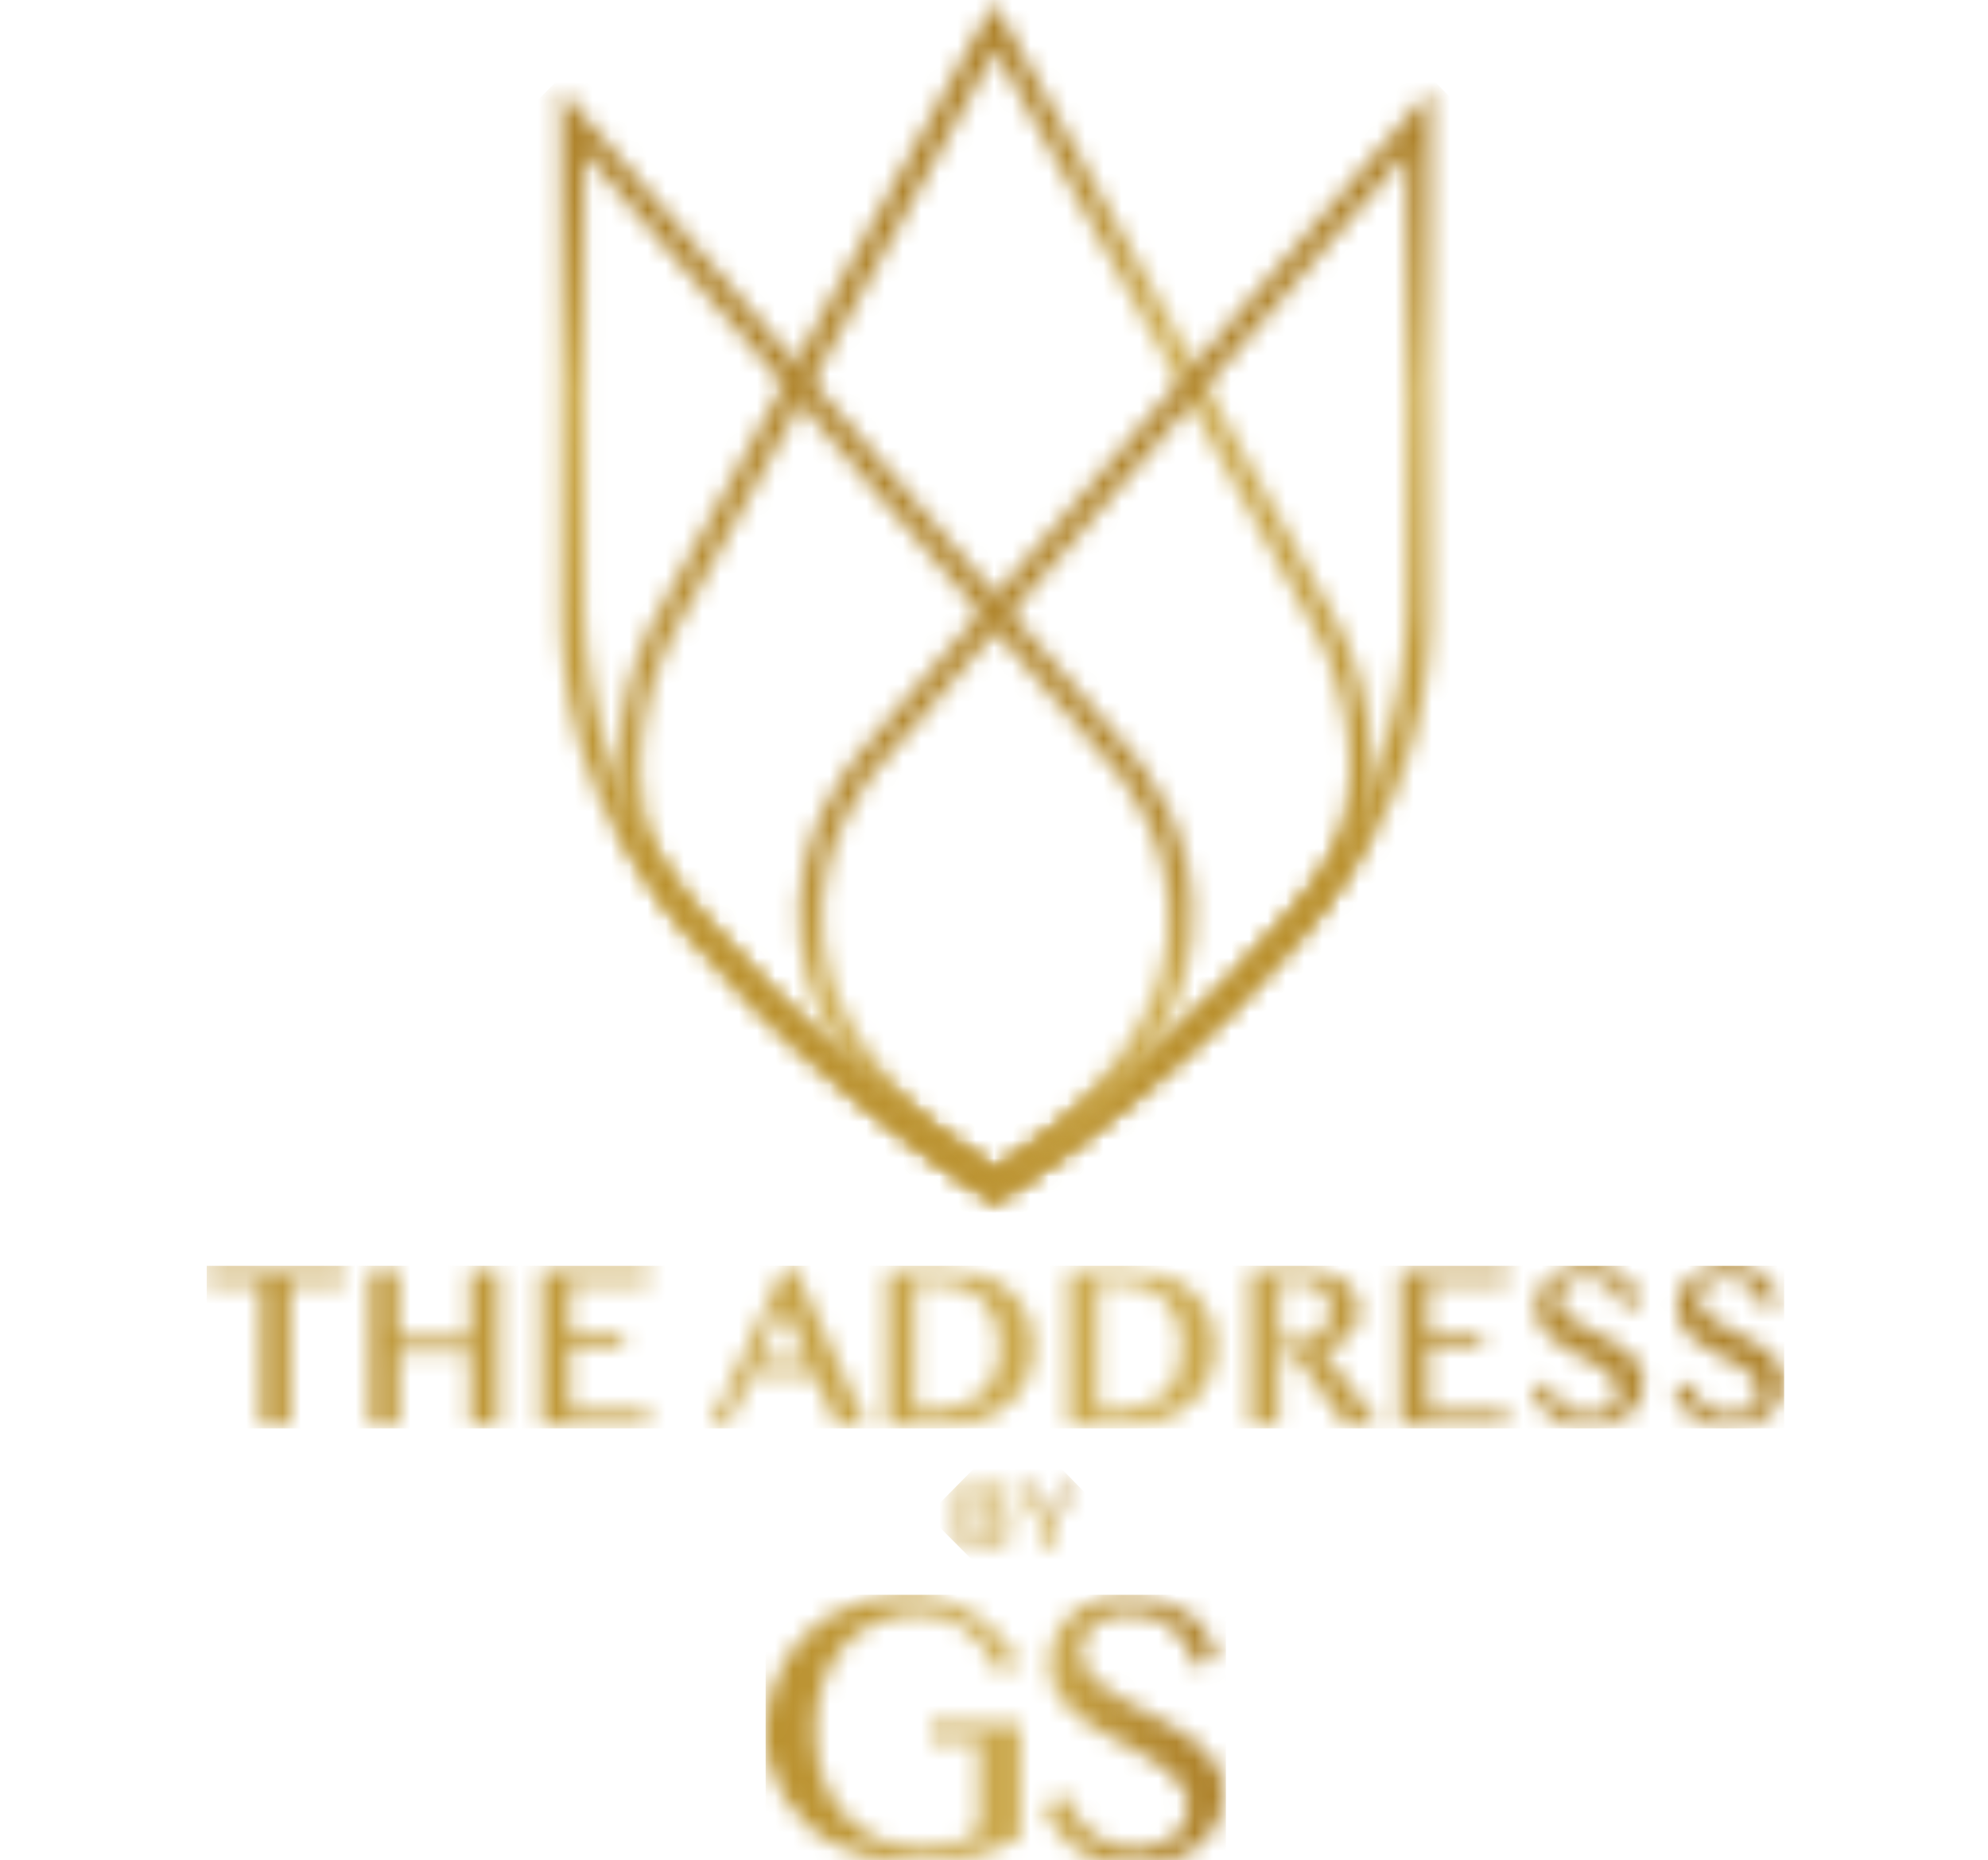
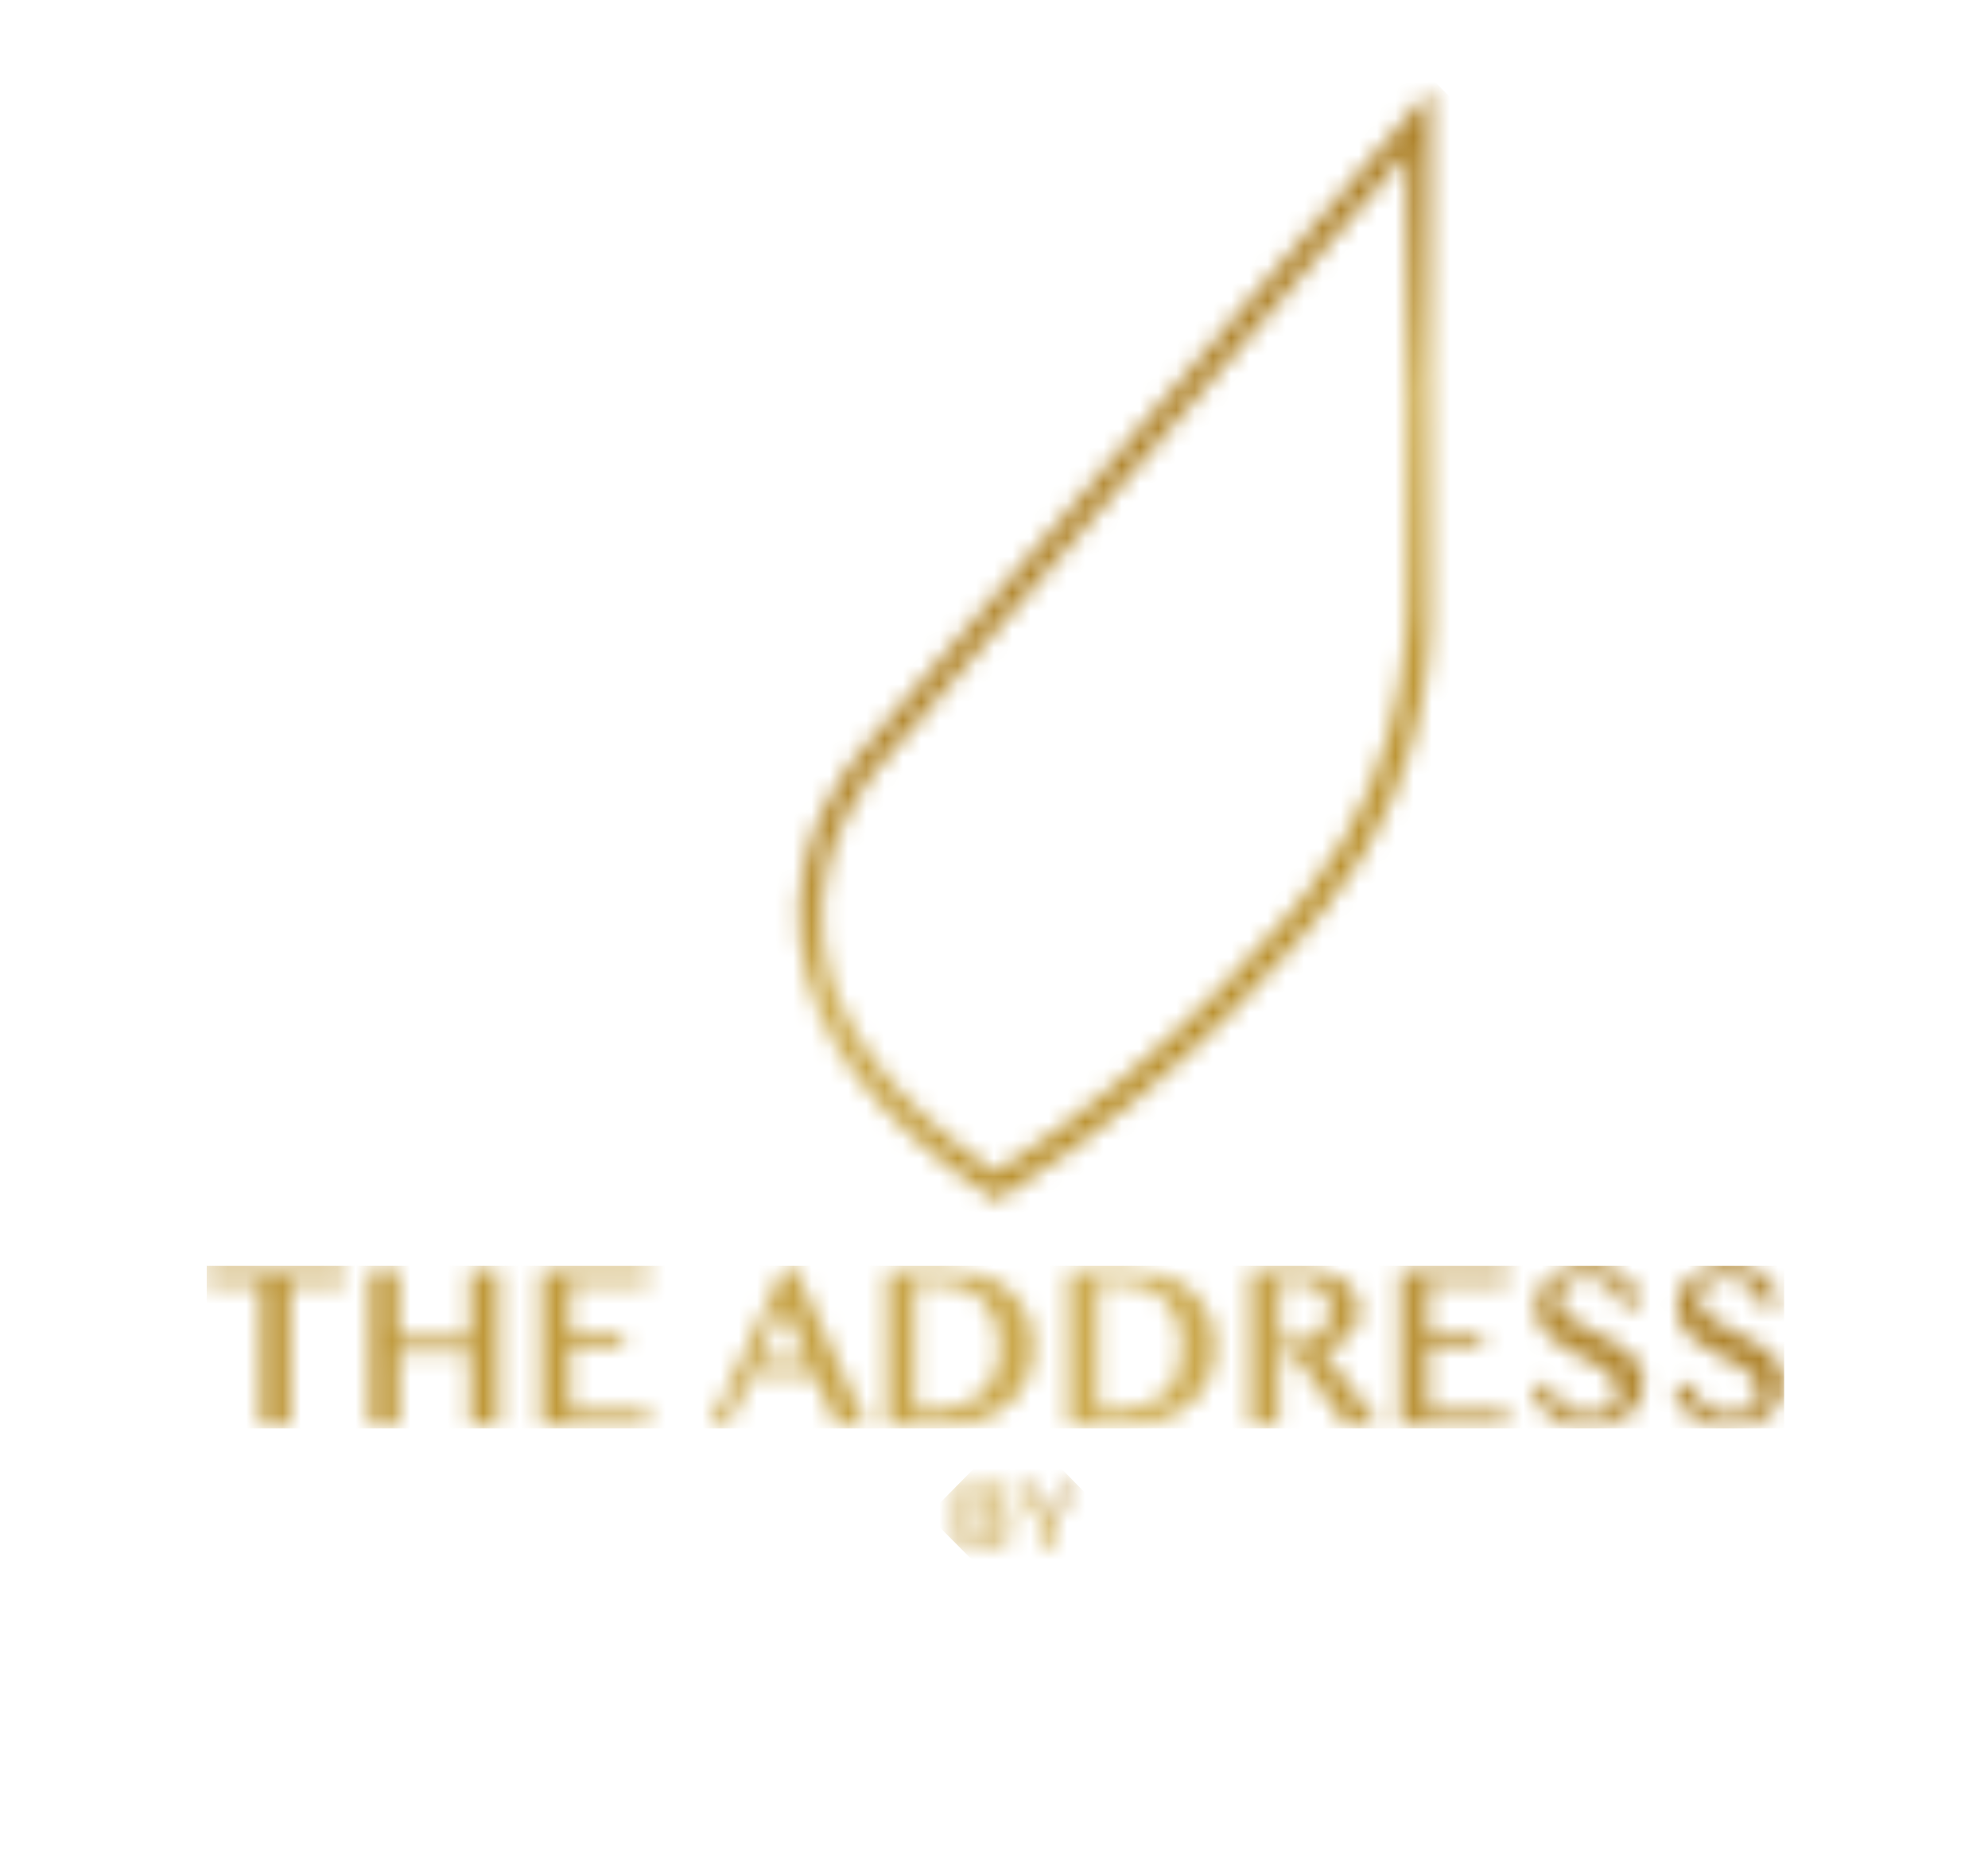
<svg xmlns="http://www.w3.org/2000/svg" width="109" height="102" viewBox="0 0 109 102" fill="none">
  <g clip-path="url(#clip0_254_6)">
    <mask id="mask0_254_6" style="mask-type:luminance" maskUnits="userSpaceOnUse" x="11" y="69" width="87" height="10">
      <path d="M11.334 69.6V70.32H14.335V78.12H15.876V70.32H18.877V69.6H11.334ZM25.788 69.6V73.4H21.839V69.6H20.299V78.12H21.839V74.12H25.788V78.12H27.328V69.6H25.788ZM29.698 69.6V78.12H35.583V77.4H31.238V73.84H34.161V73.12H31.238V70.32H35.583V69.6H29.698ZM50.195 70.36H51.577C52.051 70.36 52.485 70.44 52.88 70.6C53.275 70.76 53.631 71 53.907 71.32C54.184 71.64 54.421 72 54.579 72.4C54.736 72.8 54.816 73.28 54.816 73.8C54.816 74.36 54.736 74.88 54.539 75.32C54.381 75.76 54.144 76.12 53.828 76.4C53.512 76.68 53.196 76.92 52.801 77.08C52.407 77.24 51.972 77.32 51.538 77.32H50.155V70.36H50.195ZM48.655 69.6V78.12H51.814C52.604 78.12 53.275 78 53.868 77.8C54.46 77.56 54.974 77.28 55.408 76.88C55.803 76.48 56.119 76.04 56.356 75.52C56.553 75 56.672 74.44 56.672 73.84C56.672 73.2 56.553 72.64 56.316 72.08C56.079 71.56 55.724 71.08 55.25 70.68C54.816 70.32 54.302 70.04 53.71 69.88C53.117 69.72 52.367 69.64 51.498 69.64H48.655V69.6ZM60.187 70.36H61.569C62.043 70.36 62.477 70.44 62.872 70.6C63.267 70.76 63.622 71 63.899 71.32C64.175 71.64 64.412 72 64.57 72.4C64.728 72.8 64.807 73.28 64.807 73.8C64.807 74.36 64.728 74.88 64.57 75.32C64.412 75.76 64.175 76.12 63.859 76.4C63.543 76.68 63.227 76.92 62.833 77.08C62.438 77.24 62.003 77.32 61.569 77.32H60.187V70.36ZM58.607 69.6V78.12H61.766C62.556 78.12 63.227 78 63.82 77.8C64.412 77.56 64.926 77.28 65.36 76.88C65.755 76.48 66.071 76.04 66.308 75.52C66.505 75 66.624 74.44 66.624 73.84C66.624 73.2 66.505 72.64 66.268 72.08C66.031 71.56 65.676 71.08 65.202 70.68C64.768 70.32 64.254 70.04 63.662 69.88C63.069 69.72 62.319 69.64 61.45 69.64H58.607V69.6ZM70.139 70.28H71.284C71.521 70.28 71.758 70.32 71.955 70.4C72.153 70.48 72.35 70.6 72.469 70.72C72.627 70.88 72.745 71.04 72.824 71.24C72.903 71.44 72.943 71.64 72.943 71.88C72.943 72.12 72.903 72.36 72.785 72.56C72.666 72.76 72.548 72.96 72.35 73.08C72.153 73.24 71.955 73.36 71.679 73.44C71.442 73.52 71.165 73.56 70.85 73.56H70.139V70.28ZM68.559 69.6V78.12H70.099V74.2H70.929L73.772 78.12H75.589L72.548 74.04C72.785 73.96 73.022 73.88 73.259 73.76C73.535 73.64 73.733 73.44 73.93 73.28C74.127 73.08 74.246 72.88 74.364 72.64C74.443 72.4 74.522 72.16 74.522 71.88C74.522 71.56 74.443 71.24 74.325 70.96C74.207 70.68 74.009 70.44 73.733 70.24C73.456 70.04 73.14 69.88 72.785 69.76C72.429 69.64 71.955 69.6 71.481 69.6H68.559ZM76.773 69.6V78.12H82.658V77.4H78.314V73.84H81.236V73.12H78.314V70.32H82.658V69.6H76.773ZM42.928 71.6L44.31 74.6H41.546L42.928 71.6ZM43.047 69.4L39.018 78.12H39.887L41.191 75.36H44.626L45.89 78.12H47.509L43.56 69.48L43.521 69.44H43.047V69.4ZM85.817 69.56C85.462 69.68 85.185 69.84 84.948 70.04C84.712 70.24 84.514 70.48 84.396 70.76C84.277 71.04 84.198 71.36 84.198 71.68C84.198 72 84.277 72.32 84.396 72.56C84.514 72.8 84.712 73.04 84.909 73.24C85.106 73.44 85.383 73.64 85.659 73.8C85.936 73.96 86.212 74.12 86.489 74.28C86.765 74.44 87.042 74.56 87.318 74.72C87.594 74.88 87.832 75 88.029 75.16C88.226 75.32 88.384 75.48 88.503 75.68C88.621 75.88 88.7 76.08 88.7 76.32C88.7 76.52 88.661 76.68 88.582 76.84C88.503 77 88.384 77.12 88.226 77.24C88.068 77.36 87.91 77.44 87.713 77.48C87.239 77.6 86.805 77.56 86.41 77.44C86.173 77.36 85.975 77.24 85.778 77.12C85.58 76.96 85.422 76.8 85.304 76.6C85.146 76.4 85.067 76.16 84.948 75.88L84.909 75.8L84.001 76.16L84.04 76.24C84.159 76.56 84.317 76.84 84.475 77.08C84.632 77.32 84.87 77.56 85.106 77.72C85.343 77.88 85.62 78.04 85.975 78.12C86.291 78.2 86.647 78.24 87.081 78.24C87.555 78.24 88.029 78.16 88.384 78.04C88.779 77.92 89.095 77.72 89.332 77.52C89.609 77.28 89.806 77.04 89.925 76.72C90.043 76.4 90.122 76.08 90.122 75.76C90.122 75.44 90.043 75.16 89.925 74.92C89.767 74.68 89.609 74.44 89.372 74.24C89.135 74.04 88.898 73.84 88.621 73.68C88.345 73.52 88.068 73.36 87.752 73.2C87.476 73.04 87.16 72.88 86.884 72.76C86.607 72.6 86.37 72.44 86.133 72.28C85.936 72.12 85.738 71.96 85.62 71.8C85.501 71.64 85.422 71.44 85.422 71.24C85.422 71.08 85.462 70.96 85.501 70.8C85.541 70.68 85.659 70.52 85.778 70.44C85.896 70.32 86.054 70.24 86.252 70.16C86.449 70.08 86.647 70.04 86.923 70.04C87.2 70.04 87.476 70.08 87.674 70.16C87.91 70.24 88.108 70.36 88.266 70.48C88.424 70.64 88.582 70.8 88.7 71C88.819 71.2 88.937 71.44 89.016 71.68L89.056 71.76L89.925 71.36L89.885 71.28C89.767 70.96 89.648 70.68 89.49 70.44C89.332 70.2 89.095 70 88.858 69.8C88.621 69.64 88.345 69.52 88.029 69.4C87.713 69.32 87.358 69.28 86.963 69.28C86.528 69.4 86.133 69.44 85.817 69.56ZM93.558 69.56C93.203 69.68 92.926 69.84 92.689 70.04C92.452 70.24 92.255 70.48 92.136 70.76C92.018 71.04 91.939 71.36 91.939 71.68C91.939 72 92.018 72.32 92.136 72.56C92.255 72.8 92.452 73.04 92.65 73.24C92.847 73.44 93.124 73.64 93.4 73.8C93.676 73.96 93.953 74.12 94.229 74.28C94.506 74.44 94.782 74.56 95.059 74.72C95.335 74.88 95.572 75 95.769 75.16C95.967 75.32 96.125 75.48 96.243 75.68C96.362 75.88 96.441 76.08 96.441 76.32C96.441 76.52 96.401 76.68 96.322 76.84C96.243 77 96.125 77.12 95.967 77.24C95.809 77.36 95.651 77.44 95.454 77.48C95.019 77.6 94.545 77.56 94.15 77.44C93.913 77.36 93.716 77.24 93.518 77.12C93.321 76.96 93.163 76.8 93.044 76.6C92.926 76.4 92.808 76.16 92.689 75.88L92.65 75.8L91.741 76.16L91.781 76.24C91.899 76.56 92.018 76.84 92.215 77.08C92.373 77.32 92.61 77.56 92.847 77.72C93.084 77.88 93.36 78.04 93.676 78.12C93.992 78.2 94.348 78.24 94.782 78.24C95.296 78.24 95.73 78.16 96.085 78.04C96.441 77.92 96.796 77.72 97.033 77.52C97.31 77.28 97.468 77.04 97.626 76.72C97.744 76.4 97.823 76.08 97.823 75.76C97.823 75.44 97.744 75.16 97.626 74.92C97.507 74.68 97.31 74.44 97.073 74.24C96.836 74.04 96.599 73.84 96.322 73.68C96.046 73.52 95.73 73.36 95.454 73.2C95.177 73.04 94.861 72.88 94.585 72.76C94.308 72.6 94.071 72.44 93.834 72.28C93.637 72.12 93.439 71.96 93.321 71.8C93.203 71.64 93.124 71.44 93.124 71.24C93.124 71.08 93.163 70.96 93.203 70.8C93.281 70.68 93.36 70.52 93.479 70.44C93.597 70.32 93.755 70.24 93.953 70.16C94.15 70.08 94.348 70.04 94.585 70.04C94.861 70.04 95.138 70.08 95.335 70.16C95.572 70.24 95.769 70.36 95.927 70.48C96.085 70.64 96.243 70.8 96.362 71C96.48 71.2 96.599 71.44 96.678 71.68L96.717 71.76L97.586 71.36L97.547 71.28C97.428 70.96 97.31 70.68 97.152 70.44C96.994 70.2 96.796 70 96.559 69.8C96.322 69.64 96.046 69.52 95.73 69.4C95.414 69.32 95.059 69.28 94.664 69.28C94.269 69.4 93.874 69.44 93.558 69.56Z" fill="white" />
    </mask>
    <g mask="url(#mask0_254_6)">
      <path d="M97.823 69.4H11.334V78.32H97.823V69.4Z" fill="url(#paint0_linear_254_6)" />
    </g>
    <mask id="mask1_254_6" style="mask-type:luminance" maskUnits="userSpaceOnUse" x="52" y="81" width="8" height="4">
      <path d="M53.196 83.12H53.749C53.907 83.12 54.065 83.12 54.183 83.16C54.302 83.2 54.381 83.24 54.46 83.32C54.539 83.4 54.578 83.48 54.618 83.56C54.657 83.64 54.657 83.76 54.657 83.84C54.657 83.92 54.618 84 54.618 84.08C54.578 84.16 54.539 84.24 54.46 84.28C54.381 84.32 54.302 84.36 54.183 84.4C54.065 84.44 53.946 84.44 53.749 84.44H53.156V83.12H53.196ZM53.196 81.6H53.63C53.788 81.6 53.946 81.6 54.065 81.64C54.183 81.68 54.262 81.72 54.341 81.76C54.42 81.8 54.46 81.88 54.499 81.96C54.539 82.04 54.539 82.12 54.539 82.2C54.539 82.28 54.539 82.36 54.499 82.44C54.46 82.52 54.42 82.56 54.381 82.64C54.341 82.68 54.262 82.72 54.183 82.76C54.104 82.8 53.986 82.8 53.907 82.8H53.196V81.6ZM52.603 81.32V84.8H54.223C54.42 84.8 54.578 84.76 54.697 84.72C54.855 84.68 54.973 84.6 55.092 84.52C55.21 84.44 55.289 84.32 55.328 84.2C55.368 84.08 55.407 83.96 55.407 83.84C55.407 83.72 55.368 83.6 55.328 83.52C55.289 83.44 55.249 83.32 55.17 83.28C55.092 83.2 55.013 83.16 54.934 83.08C54.855 83.04 54.776 83 54.657 83C54.736 82.96 54.815 82.92 54.894 82.84C54.973 82.8 55.052 82.72 55.092 82.64C55.131 82.56 55.17 82.52 55.21 82.44C55.21 82.36 55.249 82.28 55.249 82.2C55.249 82.08 55.21 81.96 55.17 81.84C55.092 81.72 55.013 81.64 54.894 81.56C54.776 81.48 54.657 81.44 54.499 81.4C54.341 81.36 54.183 81.32 53.986 81.32H52.603ZM58.606 81.32L57.461 83.04L56.316 81.36H55.684L57.066 83.4V84.84H57.698V83.36L59.001 81.44L59.041 81.4H58.606V81.32Z" fill="white" />
    </mask>
    <g mask="url(#mask1_254_6)">
      <path d="M50.867 83.08L55.804 78.08L60.701 83.08L55.804 88.04L50.867 83.08Z" fill="url(#paint1_linear_254_6)" />
    </g>
    <mask id="mask2_254_6" style="mask-type:luminance" maskUnits="userSpaceOnUse" x="41" y="87" width="27" height="16">
      <path d="M47.589 87.72C46.917 87.92 46.286 88.16 45.693 88.48C45.101 88.8 44.587 89.2 44.153 89.68C43.679 90.12 43.284 90.64 42.968 91.2C42.652 91.76 42.415 92.36 42.218 92.96C42.06 93.6 41.941 94.24 41.941 94.88C41.941 95.56 42.02 96.2 42.218 96.8C42.415 97.4 42.652 98 42.968 98.52C43.284 99.04 43.719 99.56 44.193 100C44.666 100.44 45.18 100.84 45.772 101.12C46.365 101.44 46.996 101.68 47.707 101.84C48.418 102 49.129 102.08 49.88 102.08C50.59 102.08 51.262 102.04 51.815 102C52.367 101.96 52.92 101.84 53.394 101.76C53.868 101.64 54.303 101.52 54.737 101.32C55.132 101.16 55.566 100.96 55.961 100.72V94.56H51.025V95.4H53.671V100.4C53.276 100.72 52.841 100.96 52.367 101.12C51.894 101.28 51.341 101.36 50.709 101.36C49.879 101.36 49.09 101.2 48.339 100.92C47.628 100.6 46.957 100.2 46.444 99.64C45.891 99.08 45.456 98.4 45.18 97.6C44.864 96.8 44.706 95.92 44.706 94.92C44.706 93.92 44.864 93.04 45.14 92.24C45.417 91.44 45.812 90.76 46.325 90.2C46.839 89.64 47.431 89.2 48.142 88.92C48.853 88.6 49.642 88.48 50.472 88.48C51.38 88.48 52.209 88.76 52.92 89.28C53.631 89.8 54.303 90.64 54.855 91.76L55.843 91.08C55.566 90.6 55.211 90.16 54.816 89.72C54.421 89.28 53.947 88.92 53.473 88.56C52.96 88.24 52.407 87.96 51.775 87.76C51.143 87.56 50.472 87.44 49.761 87.44C49.011 87.44 48.26 87.56 47.589 87.72ZM60.148 87.76C59.595 87.96 59.121 88.2 58.726 88.56C58.331 88.88 58.054 89.28 57.857 89.76C57.66 90.2 57.541 90.72 57.541 91.24C57.541 91.76 57.66 92.24 57.857 92.68C58.094 93.08 58.37 93.48 58.726 93.8C59.081 94.12 59.476 94.44 59.95 94.72C60.424 95 60.858 95.24 61.332 95.48C61.806 95.72 62.28 95.96 62.715 96.24C63.188 96.48 63.583 96.76 63.939 97.04C64.294 97.32 64.571 97.64 64.808 97.96C65.045 98.28 65.124 98.68 65.124 99.12C65.124 99.48 65.045 99.8 64.887 100.08C64.729 100.36 64.531 100.6 64.255 100.76C63.978 100.96 63.702 101.08 63.346 101.2C63.031 101.28 62.675 101.36 62.32 101.36C61.846 101.36 61.451 101.28 61.056 101.16C60.661 101.04 60.306 100.84 59.95 100.6C59.634 100.36 59.318 100.04 59.081 99.68C58.844 99.32 58.647 98.92 58.489 98.44L57.225 98.96C57.423 99.48 57.62 99.96 57.936 100.36C58.212 100.76 58.568 101.12 58.963 101.4C59.358 101.68 59.832 101.88 60.345 102.04C60.858 102.2 61.451 102.28 62.122 102.28C62.952 102.28 63.662 102.16 64.294 101.96C64.926 101.76 65.44 101.48 65.835 101.08C66.269 100.72 66.545 100.28 66.782 99.8C66.98 99.32 67.098 98.8 67.098 98.24C67.098 97.76 66.98 97.28 66.743 96.88C66.506 96.48 66.23 96.12 65.874 95.76C65.519 95.44 65.084 95.12 64.61 94.84C64.136 94.56 63.662 94.28 63.188 94.04C62.715 93.76 62.241 93.52 61.767 93.28C61.293 93.04 60.898 92.76 60.503 92.48C60.148 92.2 59.832 91.92 59.634 91.6C59.397 91.28 59.279 90.96 59.279 90.6C59.279 90.32 59.318 90.08 59.437 89.84C59.555 89.6 59.713 89.36 59.911 89.16C60.148 88.96 60.385 88.8 60.74 88.68C61.056 88.56 61.451 88.48 61.885 88.48C62.359 88.48 62.833 88.56 63.228 88.68C63.623 88.8 63.978 89 64.255 89.28C64.571 89.52 64.808 89.84 65.045 90.2C65.242 90.56 65.44 90.96 65.558 91.4L66.743 90.84C66.585 90.32 66.348 89.84 66.072 89.44C65.795 89.04 65.479 88.68 65.084 88.44C64.689 88.16 64.255 87.96 63.741 87.8C63.228 87.64 62.636 87.6 61.964 87.6C61.372 87.44 60.7 87.56 60.148 87.76Z" fill="white" />
    </mask>
    <g mask="url(#mask2_254_6)">
-       <path d="M67.216 87.44H41.98V102.12H67.216V87.44Z" fill="url(#paint2_linear_254_6)" />
-     </g>
+       </g>
    <mask id="mask3_254_6" style="mask-type:luminance" maskUnits="userSpaceOnUse" x="33" y="0" width="43" height="66">
-       <path d="M37.479 48.88C32.74 43.2 36.531 35.48 36.768 35.04L54.579 2.76L72.391 35.04C72.627 35.52 76.379 43.2 71.68 48.88C71.601 49 64.729 57.8 54.579 64.24C44.43 57.8 37.558 49 37.479 48.88ZM35.623 34.44C35.504 34.72 34.517 36.68 34.043 39.64C33.451 43.6 34.32 47.08 36.452 49.72C36.729 50.04 43.64 59 54.184 65.6L54.54 65.84L54.895 65.6C65.44 59 72.351 50.04 72.627 49.72C74.8 47.08 75.668 43.6 75.037 39.64C74.602 36.68 73.575 34.68 73.457 34.44L54.5 0.12L35.623 34.44Z" fill="white" />
-     </mask>
+       </mask>
    <g mask="url(#mask3_254_6)">
-       <path d="M54.579 -22L108.842 32.96L54.579 87.92L0.316 32.96L54.579 -22Z" fill="url(#paint3_linear_254_6)" />
+       <path d="M54.579 -22L108.842 32.96L0.316 32.96L54.579 -22Z" fill="url(#paint3_linear_254_6)" />
    </g>
    <mask id="mask4_254_6" style="mask-type:luminance" maskUnits="userSpaceOnUse" x="43" y="4" width="36" height="62">
      <path d="M45.141 51.56C44.509 46.16 48.063 42.2 48.063 42.2L77.13 8.4V31.72C77.09 32.68 77.761 41.48 71.68 48.92C71.601 49.04 64.689 57.88 54.579 64.28C48.853 60.32 45.693 56.08 45.141 51.56ZM47.115 41.32C46.878 41.6 43.205 45.76 43.877 51.68C44.469 56.68 47.944 61.36 54.263 65.56L54.619 65.8L54.974 65.6C65.44 59.08 72.627 49.84 72.707 49.72C79.144 41.92 78.393 33.24 78.433 32.44V4.92L47.115 41.32Z" fill="white" />
    </mask>
    <g mask="url(#mask4_254_6)">
      <path d="M13.113 35.36L61.136 84L109.16 35.36L61.136 -13.28L13.113 35.36Z" fill="url(#paint4_linear_254_6)" />
    </g>
    <mask id="mask5_254_6" style="mask-type:luminance" maskUnits="userSpaceOnUse" x="30" y="4" width="36" height="62">
-       <path d="M37.477 48.88C31.395 41.48 32.066 32.64 32.027 31.68V8.36L61.093 42.16C61.093 42.16 64.648 46.12 64.016 51.52C63.502 56.04 60.343 60.28 54.577 64.2C44.507 57.88 37.595 49 37.477 48.88ZM30.763 32.44C30.802 33.2 30.052 41.92 36.489 49.72C36.569 49.8 43.756 59.08 54.222 65.6L54.577 65.8L54.933 65.56C61.212 61.36 64.727 56.68 65.319 51.68C66.03 45.76 62.318 41.6 62.081 41.32L30.763 4.92V32.44Z" fill="white" />
-     </mask>
+       </mask>
    <g mask="url(#mask5_254_6)">
-       <path d="M-0.002 35.36L48.021 -13.28L96.044 35.36L48.021 84L-0.002 35.36Z" fill="url(#paint5_linear_254_6)" />
-     </g>
+       </g>
  </g>
  <defs>
    <linearGradient id="paint0_linear_254_6" x1="11.328" y1="73.853" x2="97.837" y2="73.853" gradientUnits="userSpaceOnUse">
      <stop stop-color="#B9902E" />
      <stop offset="0.6" stop-color="#CEAD53" />
      <stop offset="0.721" stop-color="#BF993F" />
      <stop offset="0.864" stop-color="#B38931" />
      <stop offset="0.96" stop-color="#AF842D" />
      <stop offset="1" stop-color="#AF842D" />
    </linearGradient>
    <linearGradient id="paint1_linear_254_6" x1="52.501" y1="86.386" x2="58.007" y2="80.95" gradientUnits="userSpaceOnUse">
      <stop stop-color="#B9902E" />
      <stop offset="0.7" stop-color="#CEAD53" />
      <stop offset="0.787" stop-color="#BF993F" />
      <stop offset="0.891" stop-color="#B38931" />
      <stop offset="0.96" stop-color="#AF842D" />
      <stop offset="1" stop-color="#AF842D" />
    </linearGradient>
    <linearGradient id="paint2_linear_254_6" x1="41.977" y1="94.81" x2="67.198" y2="94.81" gradientUnits="userSpaceOnUse">
      <stop stop-color="#B9902E" />
      <stop offset="0.6" stop-color="#CEAD53" />
      <stop offset="0.721" stop-color="#BF993F" />
      <stop offset="0.864" stop-color="#B38931" />
      <stop offset="0.96" stop-color="#AF842D" />
      <stop offset="1" stop-color="#AF842D" />
    </linearGradient>
    <linearGradient id="paint3_linear_254_6" x1="39.549" y1="17.73" x2="71.737" y2="49.509" gradientUnits="userSpaceOnUse">
      <stop stop-color="#AF842D" />
      <stop offset="0.041" stop-color="#AF842D" />
      <stop offset="0.136" stop-color="#B38931" />
      <stop offset="0.279" stop-color="#BF993F" />
      <stop offset="0.4" stop-color="#CEAD53" />
      <stop offset="1" stop-color="#B9902E" />
    </linearGradient>
    <linearGradient id="paint4_linear_254_6" x1="54.752" y1="28.878" x2="74.497" y2="48.373" gradientUnits="userSpaceOnUse">
      <stop stop-color="#AF842D" />
      <stop offset="0.041" stop-color="#AF842D" />
      <stop offset="0.136" stop-color="#B38931" />
      <stop offset="0.279" stop-color="#BF993F" />
      <stop offset="0.4" stop-color="#CEAD53" />
      <stop offset="1" stop-color="#B9902E" />
    </linearGradient>
    <linearGradient id="paint5_linear_254_6" x1="34.931" y1="48.625" x2="54.676" y2="29.131" gradientUnits="userSpaceOnUse">
      <stop stop-color="#B9902E" />
      <stop offset="0.6" stop-color="#CEAD53" />
      <stop offset="0.721" stop-color="#BF993F" />
      <stop offset="0.864" stop-color="#B38931" />
      <stop offset="0.96" stop-color="#AF842D" />
      <stop offset="1" stop-color="#AF842D" />
    </linearGradient>
    <clipPath id="clip0_254_6">
      <rect width="109" height="102" fill="white" />
    </clipPath>
  </defs>
</svg>